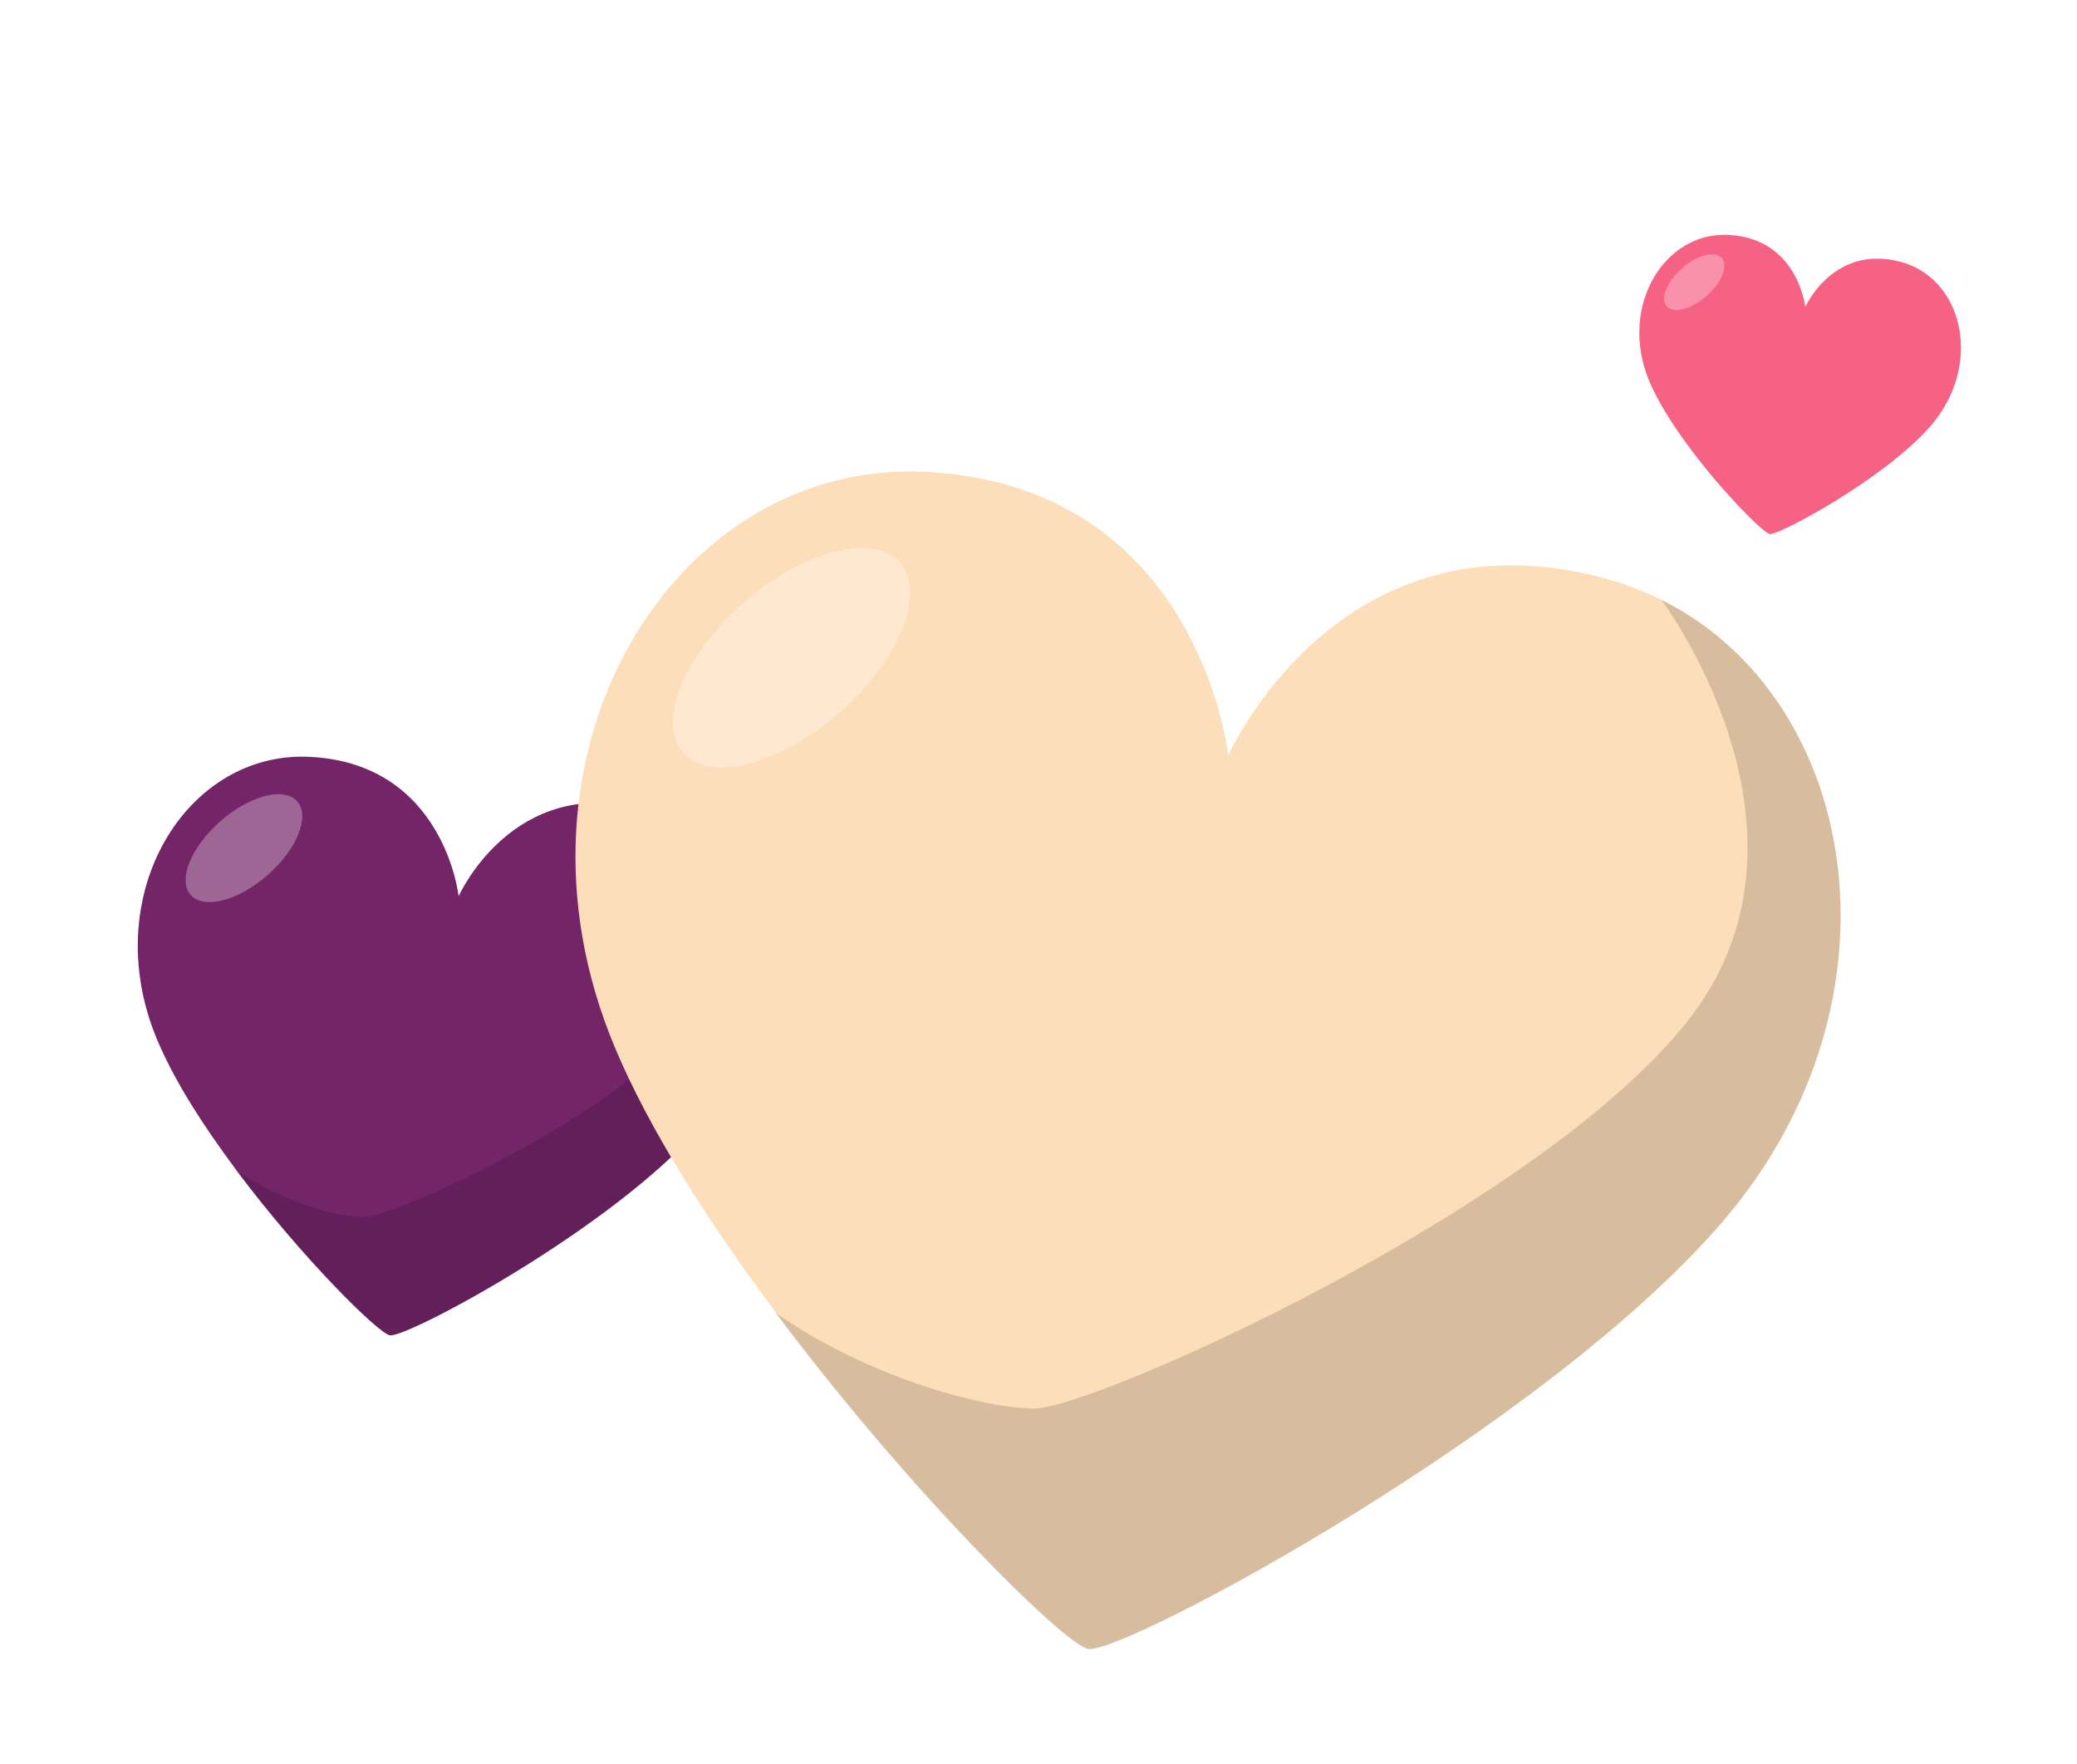
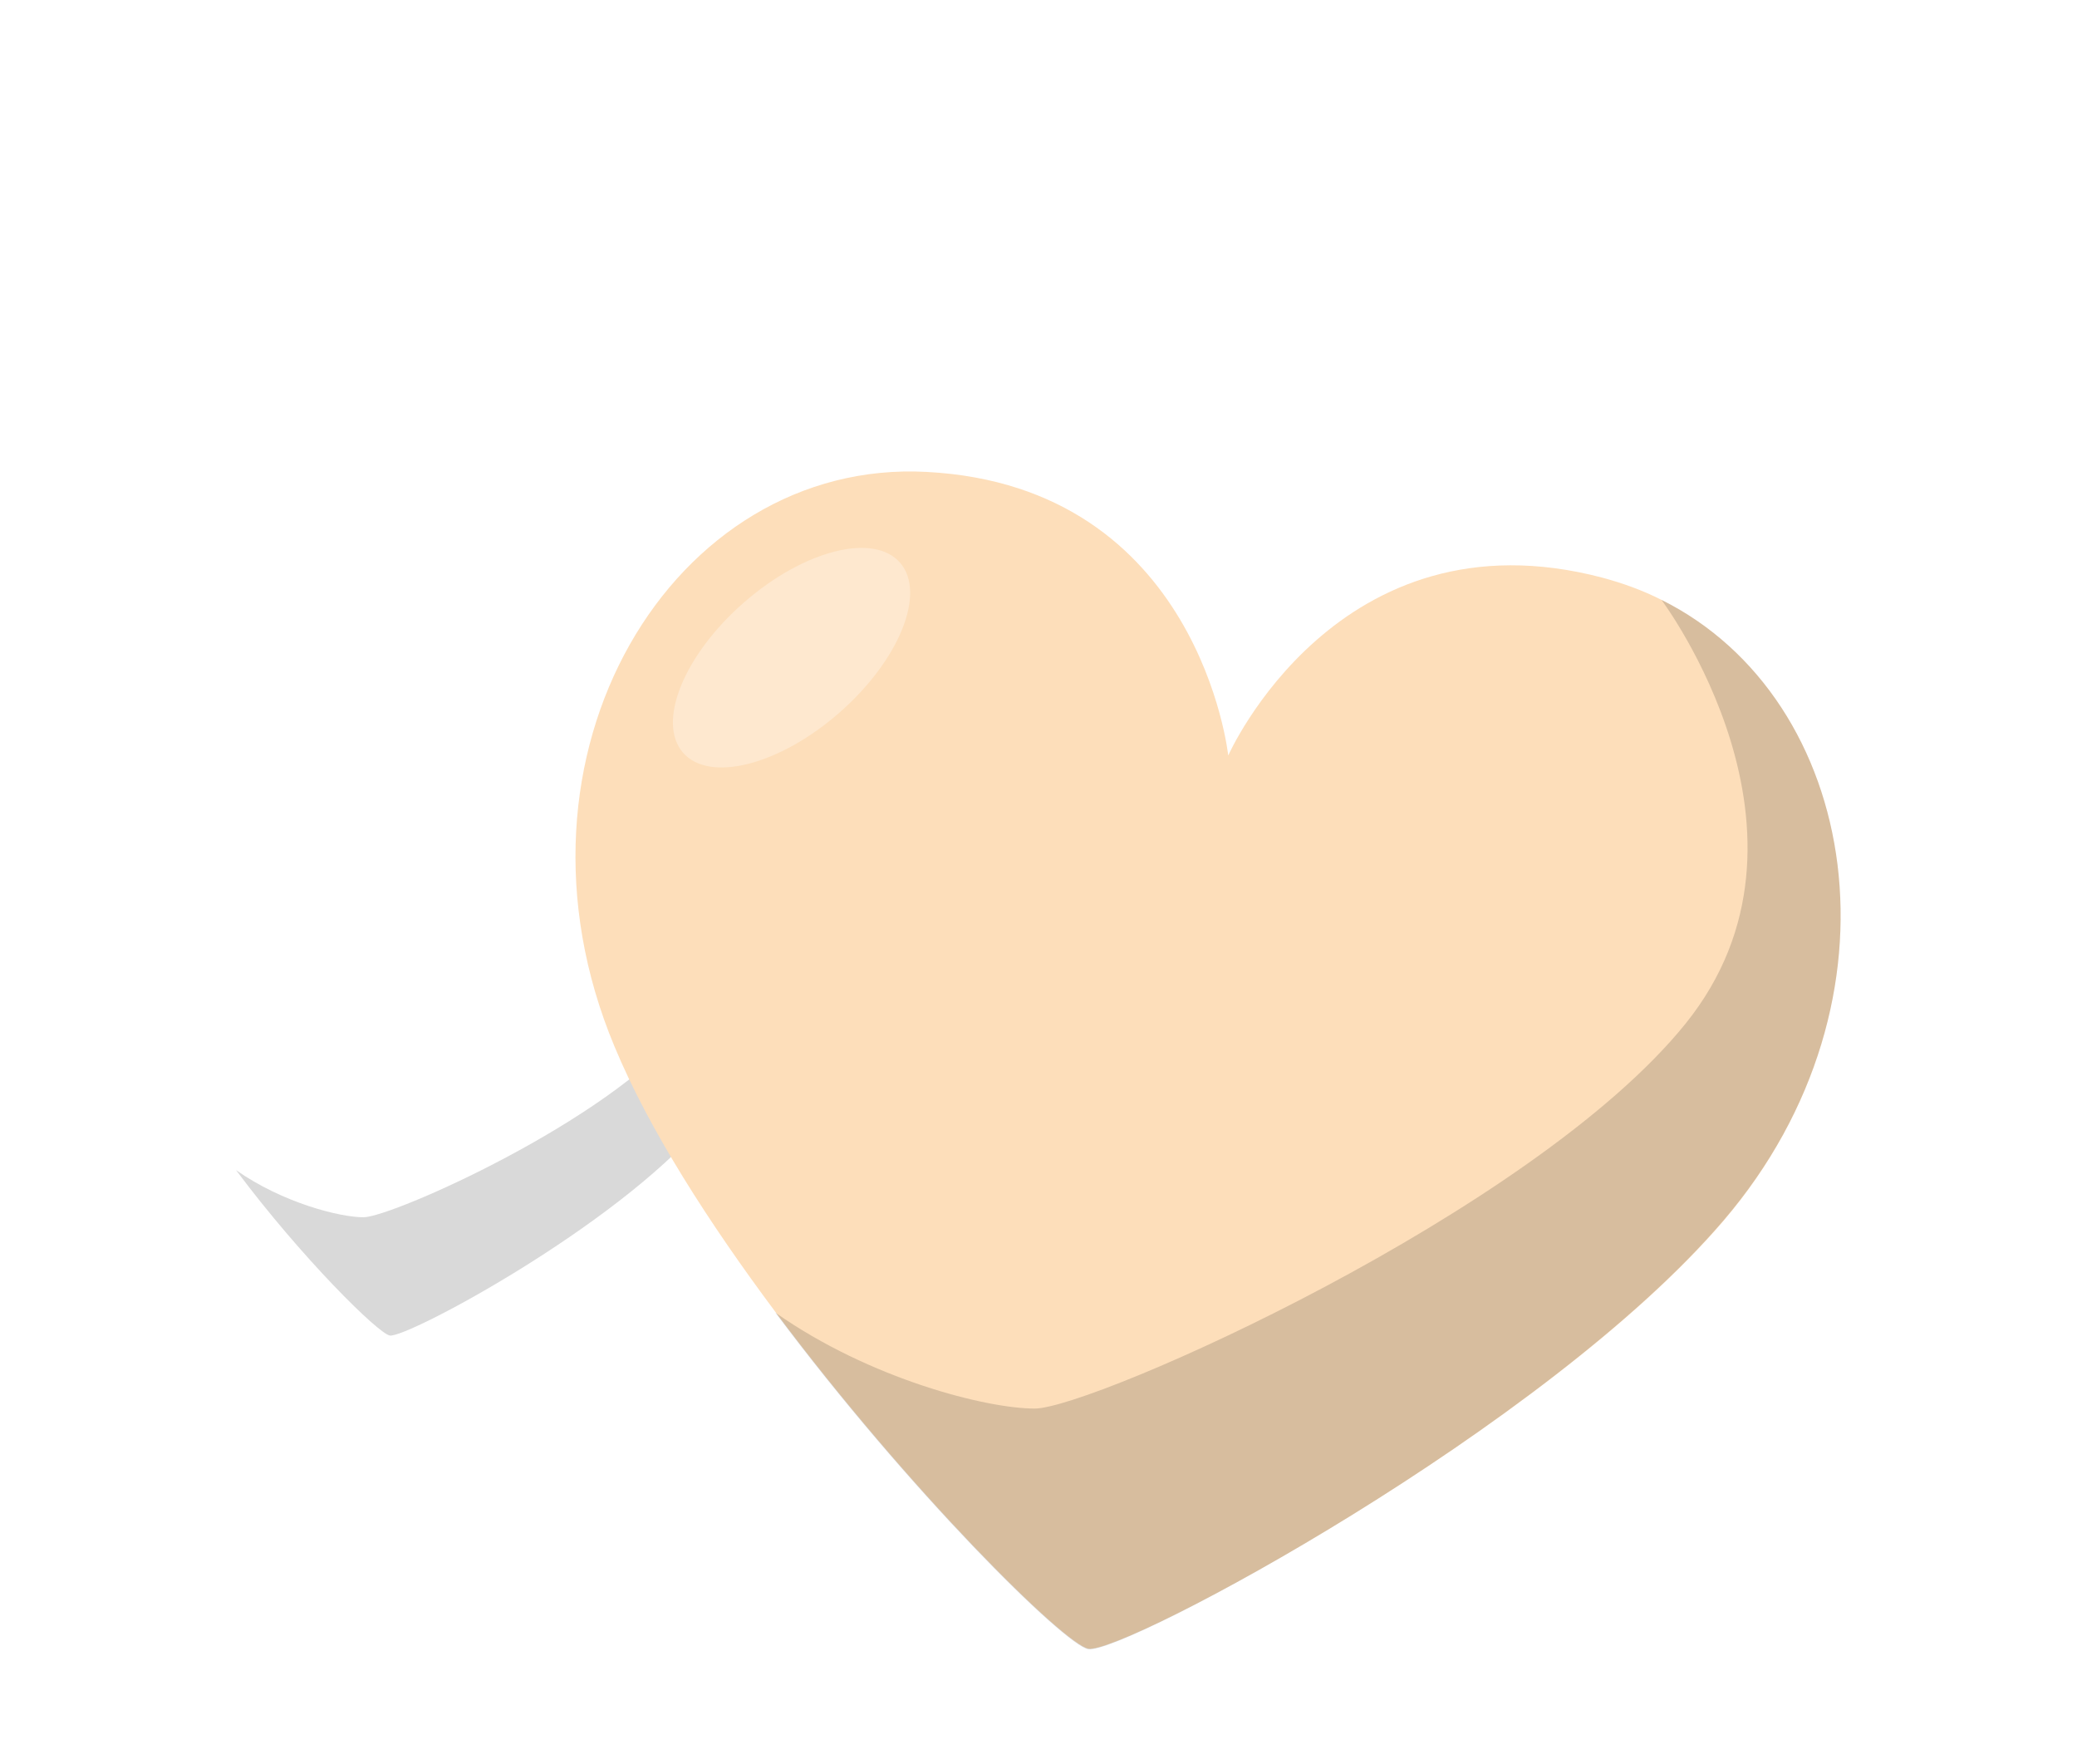
<svg xmlns="http://www.w3.org/2000/svg" width="159" height="135" viewBox="0 0 159 135" fill="none">
  <g filter="url(#filter0_f_711_2542)">
-     <path d="M146.629 20.47C146.271 20.288 145.884 20.147 145.48 20.038C140.327 18.683 138.198 23.499 138.198 23.499C138.198 23.499 137.642 18.262 132.332 17.98C127.396 17.711 123.879 23.478 126.252 29.159C126.929 30.787 128.099 32.607 129.387 34.33C131.971 37.79 135.022 40.809 135.477 40.88C136.165 40.987 144.39 36.587 147.841 32.55C151.502 28.259 150.489 22.39 146.629 20.47Z" fill="#F56284" />
-   </g>
+     </g>
  <path opacity="0.3" d="M130.625 22.671C131.793 21.651 132.325 20.343 131.813 19.75C131.302 19.156 129.941 19.501 128.773 20.521C127.605 21.54 127.073 22.848 127.584 23.442C128.096 24.035 129.457 23.69 130.625 22.671Z" fill="white" />
  <g filter="url(#filter1_f_711_2542)">
-     <path d="M51.41 62.747C50.718 62.395 49.969 62.123 49.189 61.913C39.226 59.291 35.11 68.603 35.11 68.603C35.11 68.603 34.035 58.479 23.77 57.934C14.226 57.414 7.426 68.562 12.014 79.546C13.323 82.694 15.586 86.212 18.075 89.544C23.071 96.233 28.971 102.068 29.85 102.206C31.18 102.414 47.082 93.907 53.754 86.102C60.832 77.806 58.872 66.46 51.41 62.747Z" fill="#732568" />
    <path opacity="0.15" d="M53.756 86.08C60.831 77.806 58.871 66.459 51.409 62.747C51.409 62.747 58.048 71.574 52.32 78.687C46.592 85.799 30.012 93.16 27.834 93.173C26.032 93.179 21.634 92.07 18.07 89.565C23.067 96.255 28.966 102.09 29.846 102.227C31.179 102.414 47.081 93.907 53.756 86.08Z" fill="black" />
-     <path opacity="0.3" d="M20.467 67.001C22.725 65.03 23.754 62.502 22.765 61.354C21.777 60.206 19.145 60.873 16.887 62.845C14.629 64.816 13.6 67.344 14.589 68.492C15.578 69.64 18.21 68.972 20.467 67.001Z" fill="white" />
  </g>
  <path d="M127.187 45.915C125.779 45.199 124.256 44.646 122.669 44.217C102.4 38.884 94.025 57.829 94.025 57.829C94.025 57.829 91.839 37.231 70.954 36.123C51.536 35.064 37.703 57.745 47.037 80.092C49.701 86.496 54.304 93.653 59.368 100.432C69.533 114.042 81.535 125.913 83.324 126.193C86.03 126.616 118.382 109.309 131.956 93.429C146.356 76.553 142.369 53.467 127.187 45.915Z" fill="#FDDEBA" />
  <path opacity="0.15" d="M131.962 93.385C146.356 76.552 142.368 53.467 127.187 45.914C127.187 45.914 140.695 63.873 129.041 78.344C117.387 92.814 83.656 107.79 79.226 107.816C75.558 107.827 66.611 105.572 59.361 100.476C69.526 114.085 81.528 125.957 83.317 126.237C86.03 126.616 118.382 109.309 131.962 93.385Z" fill="black" />
  <path opacity="0.3" d="M64.236 54.57C68.83 50.56 70.923 45.416 68.911 43.081C66.9 40.745 61.545 42.103 56.952 46.113C52.358 50.124 50.265 55.268 52.277 57.603C54.288 59.938 59.643 58.58 64.236 54.57Z" fill="white" />
  <defs>
    <filter id="filter0_f_711_2542" x="117.492" y="9.972" width="40.625" height="38.91" filterUnits="userSpaceOnUse" color-interpolation-filters="sRGB">
      <feGaussianBlur stdDeviation="4" />
    </filter>
    <filter id="filter1_f_711_2542" x="-2.617" y="45.081" width="71.566" height="71.88" filterUnits="userSpaceOnUse" color-interpolation-filters="sRGB">
      <feGaussianBlur stdDeviation="2" />
    </filter>
  </defs>
</svg>